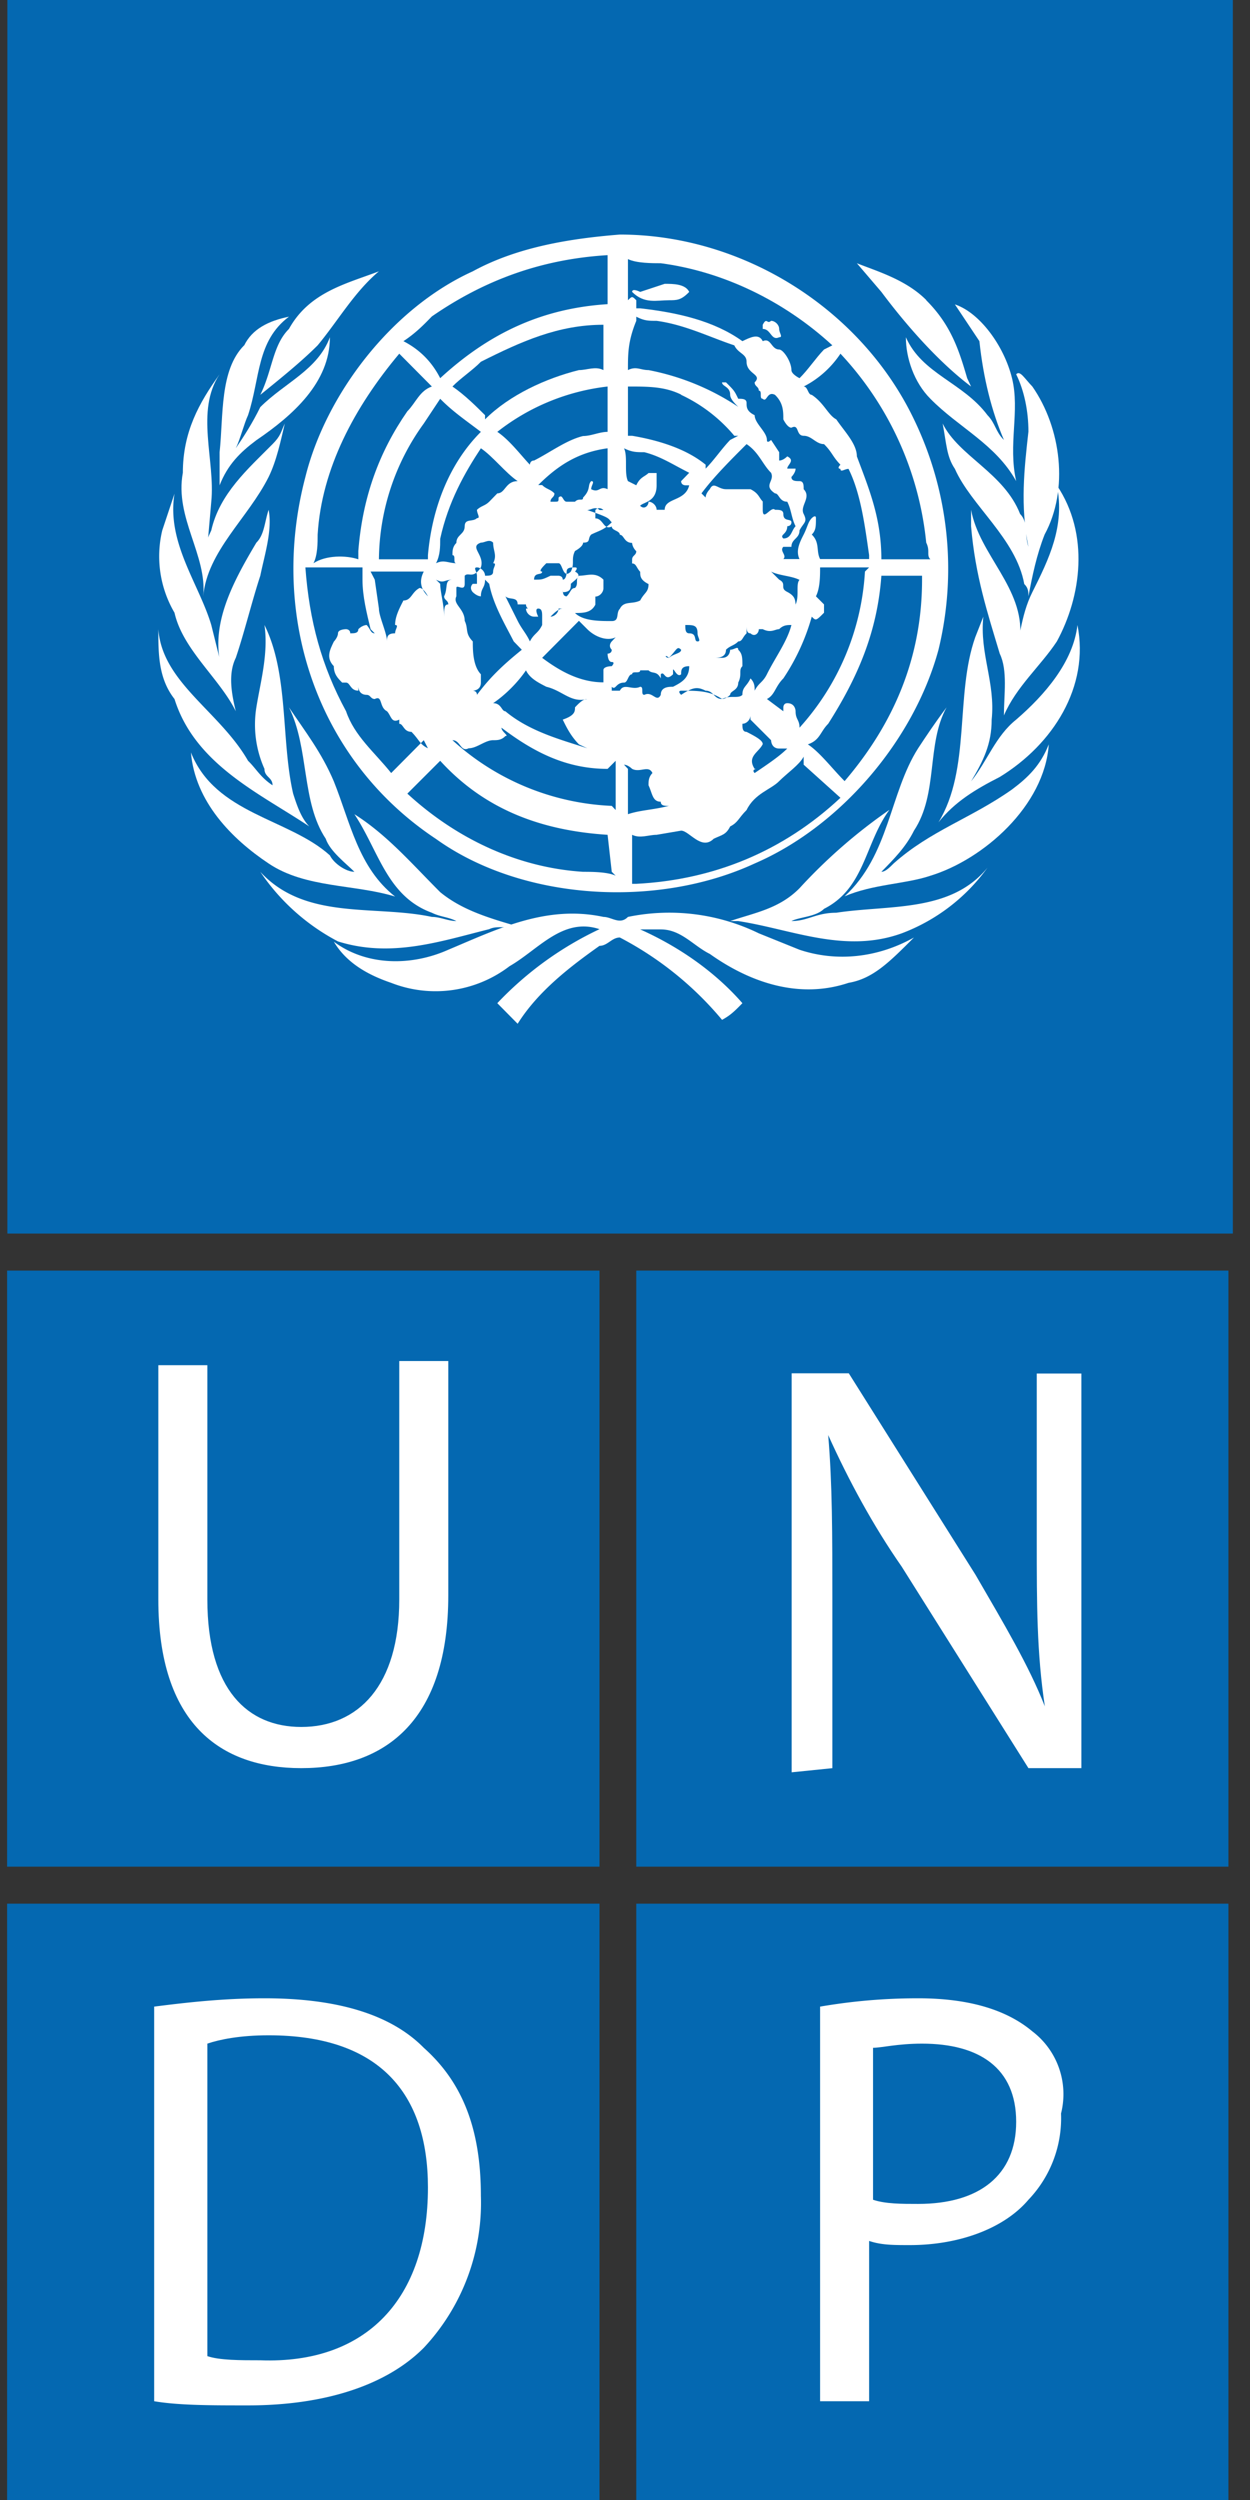
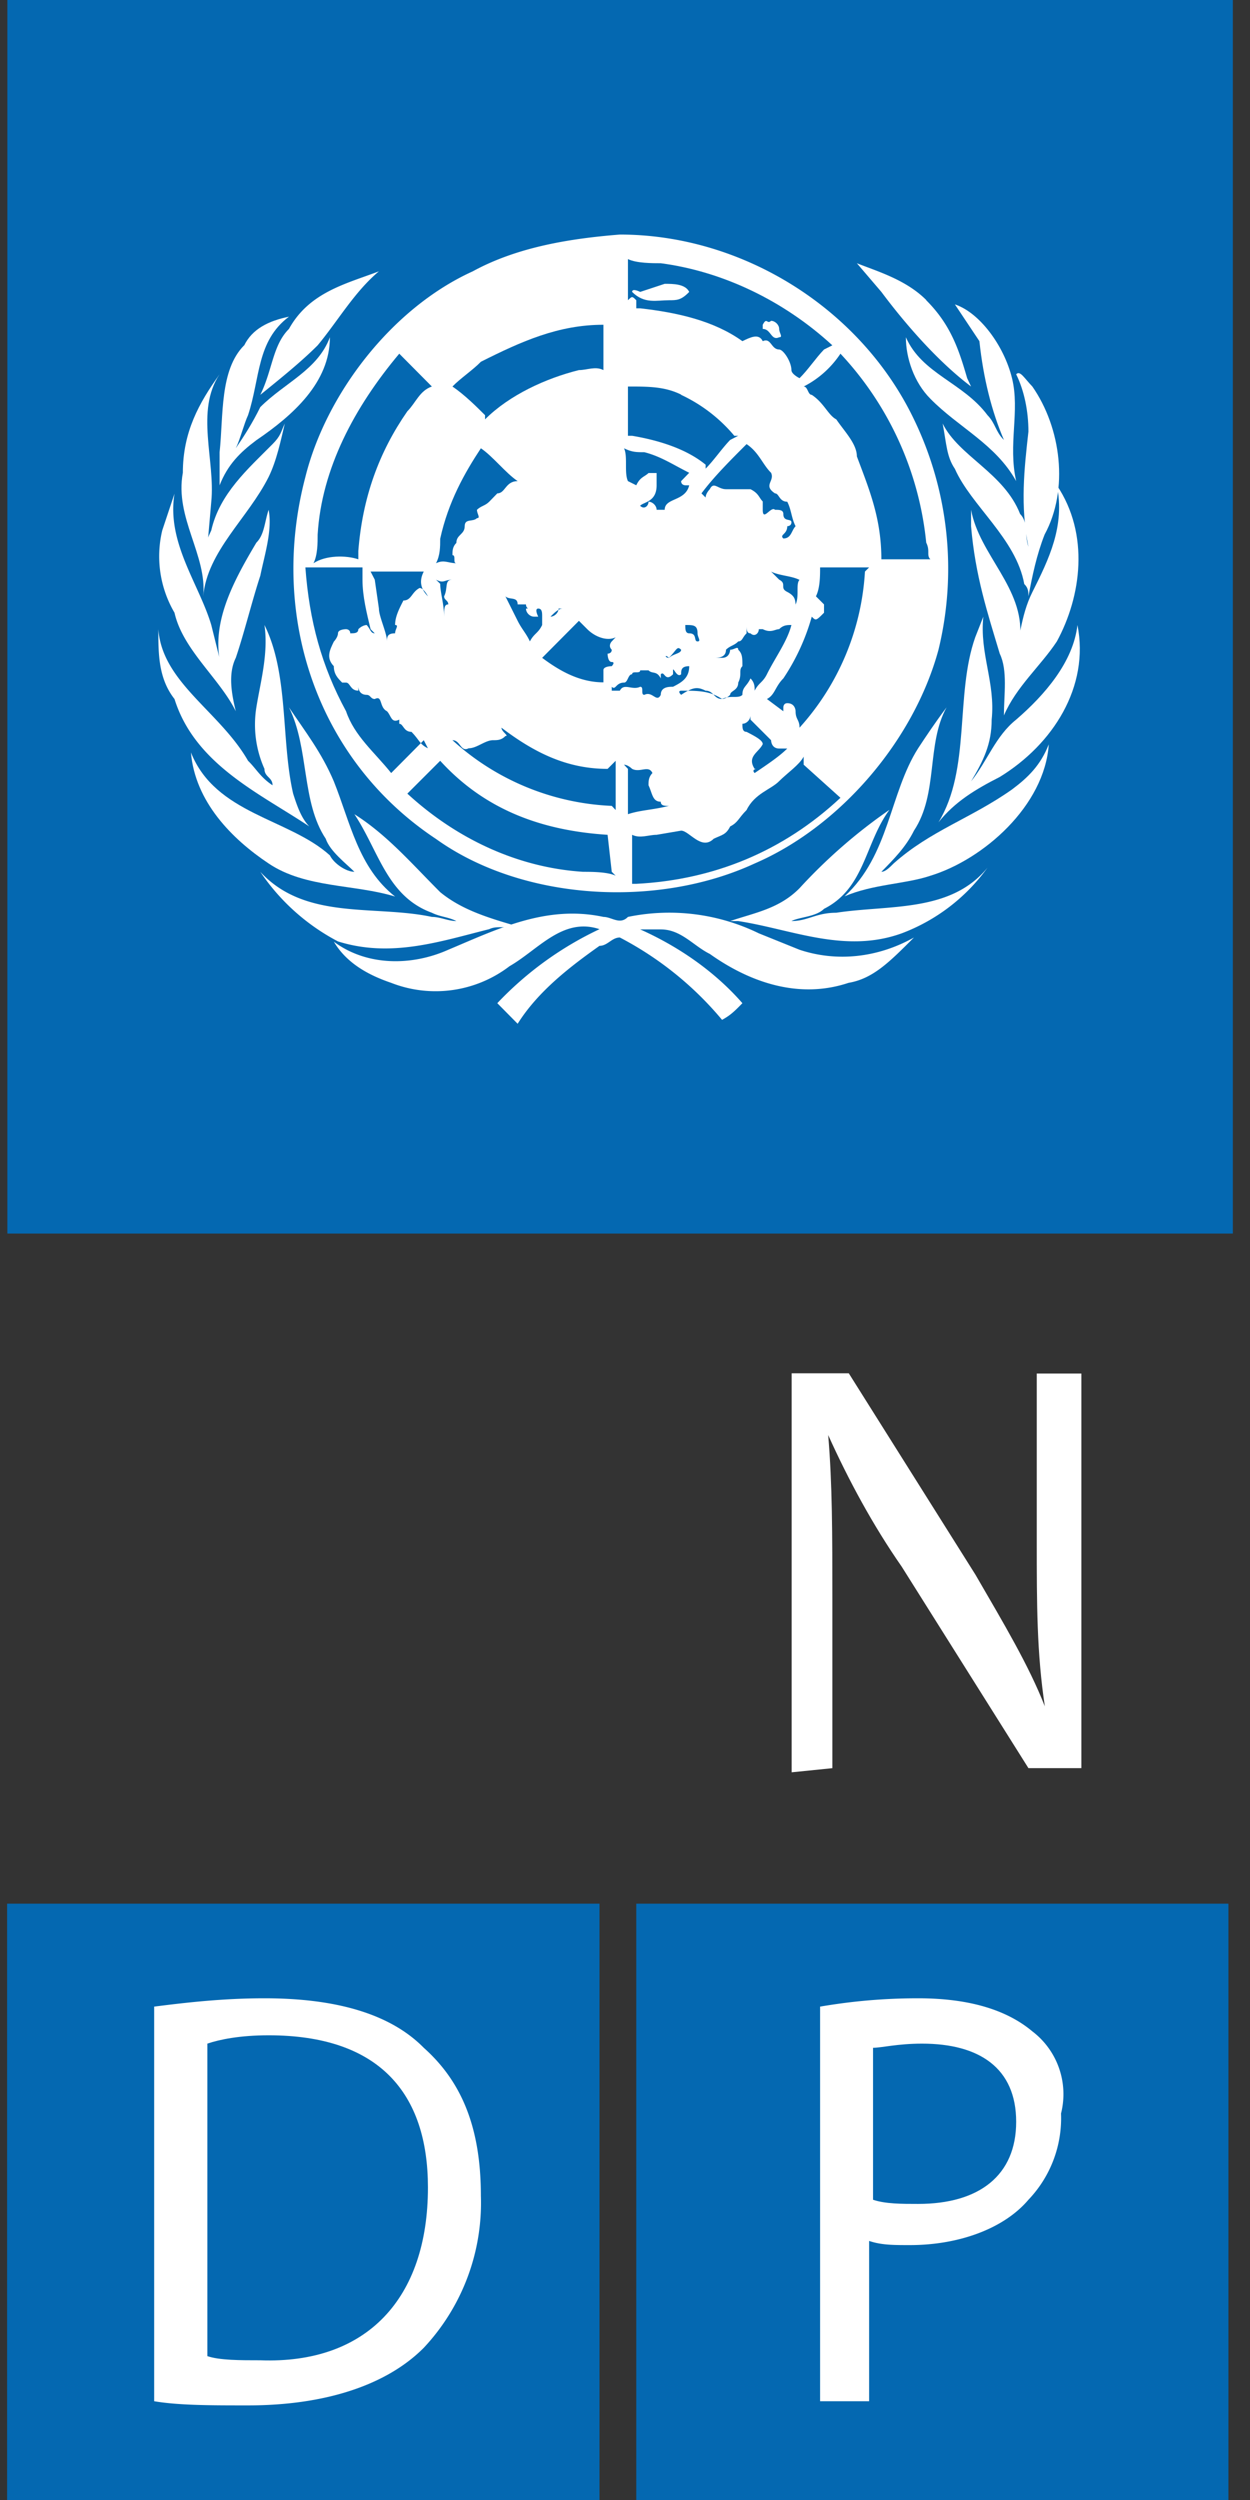
<svg xmlns="http://www.w3.org/2000/svg" fill="none" viewBox="0 0 51 102">
  <rect x="0" y="0" width="51" height="102" fill="#333333" stroke="none" />
  <g clip-path="url(#clip0)">
-     <path fill="#0468B1" d="M.29 51.84h24.17v24.32H.29V51.84z" />
-     <path fill="#fff" d="M6.46 55.7v9.56c0 5.03 2.5 6.88 5.83 6.88 3.5 0 6-2.01 6-7.05v-9.56h-2v9.73c0 3.52-1.67 5.2-4 5.2-2.17 0-3.83-1.5-3.83-5.2V55.7h-2z" />
-     <path fill="#0468B1" d="M25.96 51.84h24.16v24.32H25.96V51.84z" />
    <path fill="#fff" d="M33.96 72.14v-6.88c0-2.68 0-4.7-.17-6.71.83 1.84 1.83 3.69 3 5.37l5.17 8.22h2.16v-16.1H42.3v6.87c0 2.52 0 4.53.33 6.71-.66-1.68-1.66-3.35-2.83-5.37l-5.17-8.22H32.3v16.28l1.67-.17z" />
    <path fill="#0468B1" d="M25.96 77.67h24.16V102H25.96V77.67z" />
    <path fill="#fff" d="M42.12 82.88c-1-.84-2.5-1.35-4.66-1.35-1.67 0-3 .17-4 .34v16.1h2v-6.54c.5.17 1 .17 1.66.17 2 0 3.84-.67 4.84-1.85a4.82 4.82 0 001.33-3.52 3.22 3.22 0 00-1.17-3.35z" />
    <path fill="#0468B1" d="M37.46 89.92c-.67 0-1.34 0-1.84-.17v-6.2c.34 0 1-.17 2-.17 2.34 0 3.84 1 3.84 3.19 0 2.18-1.5 3.35-4 3.35zM.29 77.67h24.17V102H.29V77.67z" />
    <path fill="#fff" d="M17.29 83.55c-1.33-1.35-3.5-2.02-6.5-2.02-1.67 0-3.17.17-4.5.34v16.1c1 .17 2.33.17 3.83.17 3.17 0 5.67-.84 7.17-2.35a8.65 8.65 0 002.33-6.2c0-2.86-.83-4.7-2.33-6.04z" />
    <path fill="#0468B1" d="M10.62 96.3c-.83 0-1.66 0-2.16-.17V83.38c.5-.17 1.33-.34 2.5-.34 4.5 0 6.5 2.35 6.5 6.21 0 4.53-2.5 7.21-6.84 7.05zM.3 0h50v50.33h-50V0z" />
    <path fill="#fff" d="M43.12 26.17c-.66 1-1.66 1.85-2.16 3.02 0-.84.16-1.84-.17-2.52-.5-1.67-1-3.18-1.17-5.2v-.67c.34 1.85 2.17 3.19 2 5.2 0 .5-.16 1.01-.33 1.35v-.17c.33-1 .33-2.02.83-3.02.67-1.34 1.34-2.69 1-4.36 1.34 2 1 4.53 0 6.37z" />
    <path fill="#fff" d="M42.12 15.77c1.17 1.68 1.5 4.2.5 6.04-.33.84-.5 1.68-.66 2.52 0-.17 0-.34-.17-.5-.33-1.85-2.17-3.2-2.83-4.7-.34-.5-.34-1.01-.5-1.85.66 1.34 2.5 2.01 3.16 3.69.34.34.17.84.34 1.34-.34-1.68-.17-3.19 0-4.7 0-.83-.17-1.67-.5-2.34.16-.17.33.16.66.5z" />
    <path fill="#fff" d="M41.29 15.43c.33 1.35-.17 2.69.17 4.2-.84-1.51-2.34-2.18-3.5-3.36-.67-.67-1-1.67-1-2.51.66 1.5 2.33 1.84 3.33 3.18.33.34.33.68.67 1.01-.5-1.17-.84-2.52-1-4.03l-1-1.5c1 .33 2 1.67 2.33 3.01z" />
    <path fill="#fff" d="M37.79 12.25c1 1 1.33 2.01 1.67 3.18l.16.34c-1.33-1-2.66-2.52-3.66-3.86l-1-1.17c.83.33 2 .67 2.83 1.5zm-18.5-1.18c1.83-1 4-1.34 6-1.5 5 0 9.83 3.01 12 7.54a14 14 0 011 9.4c-1 3.69-4 7.21-7.5 8.72-4 1.85-9.5 1.51-13-1-4.83-3.2-6.83-9.07-5.33-14.77.83-3.35 3.5-6.88 6.83-8.39zm-3.83 0c-1 .84-1.67 2.02-2.5 3.02-.67.67-1.5 1.34-2.34 2.02.5-1.01.5-2.02 1.17-2.69.83-1.5 2.33-1.84 3.67-2.35z" />
    <path fill="#fff" d="M9.96 14.1c.33-.68 1-1.01 1.83-1.18-1.33 1-1.17 2.51-1.67 4.02-.16.34-.33 1.01-.5 1.35.34-.5.67-1.01 1-1.68 1-1 2.34-1.51 2.84-2.85 0 1.84-1.5 3.18-3 4.2-.67.5-1.17 1-1.5 1.84v-1.35c.16-1.5 0-3.35 1-4.36z" />
    <path fill="#fff" d="M7.46 19.3c0-1.68.66-2.86 1.5-4.03-1 1.5-.17 3.52-.34 5.2l-.16 1.84c0-.33 0-.33.16-.67.34-1.5 1.5-2.51 2.5-3.52.34-.34.34-.5.5-.84-.16.67-.33 1.51-.66 2.18-.84 1.68-2.5 3.02-2.67 4.87.17-1.68-1.17-3.2-.83-5.04z" />
    <path fill="#fff" d="M6.62 21.64l.5-1.5c-.33 2 1 3.68 1.5 5.36l.5 2.01c-.66-1.84.34-3.69 1.34-5.37.33-.33.33-.83.5-1.34.16.84-.17 1.85-.34 2.69-.33 1-.66 2.35-1 3.35-.33.67-.16 1.51 0 2.18-.66-1.34-2.16-2.51-2.5-4.02a4.55 4.55 0 01-.5-3.36z" />
    <path fill="#fff" d="M6.46 25.67c.16 2.18 2.5 3.35 3.66 5.37.34.33.5.67 1 1 0-.33-.33-.33-.33-.67a4.42 4.42 0 01-.33-2.51c.16-1.01.5-2.19.33-3.36 1 2.01.67 4.7 1.17 6.88.16.5.33 1 .66 1.34-2-1.34-4.66-2.52-5.5-5.2-.66-.84-.66-1.85-.66-2.85z" />
    <path fill="#fff" d="M7.79 30.7c1 2.52 4 2.69 5.67 4.2.16.33.66.67 1 .67-.34-.34-1-.84-1.17-1.35-1-1.5-.67-3.69-1.5-5.36.67 1 1.33 1.84 1.83 3.02.67 1.67 1 3.52 2.5 4.7-1.66-.51-3.66-.34-5.16-1.35-1.5-1-3-2.52-3.17-4.53z" />
-     <path fill="#fff" d="M10.62 35.57c1.84 2 4.67 1.34 7 1.84.34 0 .67.17 1 .17-.33-.17-.66-.17-1-.34-1.83-.67-2.16-2.51-3.16-4.02 1.33.84 2.33 2.01 3.5 3.18.83.68 1.83 1.01 3 1.35-.34.16-.67 0-1 .16-2 .5-4 1.18-6.17.5a8.68 8.68 0 01-3.17-2.84z" />
+     <path fill="#fff" d="M10.62 35.57c1.84 2 4.67 1.34 7 1.84.34 0 .67.17 1 .17-.33-.17-.66-.17-1-.34-1.83-.67-2.16-2.51-3.16-4.02 1.33.84 2.33 2.01 3.5 3.18.83.68 1.83 1.01 3 1.35-.34.16-.67 0-1 .16-2 .5-4 1.18-6.17.5a8.68 8.68 0 01-3.17-2.84" />
    <path fill="#fff" d="M34.62 40.1c-2 .67-4 0-5.66-1.18-.67-.33-1.17-1-2-1h-.84c1.5.67 3 1.67 4.17 3.01-.33.34-.5.5-.83.68a13.65 13.65 0 00-4.17-3.36c-.33 0-.5.34-.83.34-1.17.83-2.5 1.84-3.34 3.18l-.83-.84a13.87 13.87 0 014.17-3.02c-1.5-.5-2.5.84-3.67 1.51a4.97 4.97 0 01-4.83.68c-1-.34-1.84-.84-2.34-1.68 1.34 1 3.17 1 4.67.33 2-.84 4-1.84 6.33-1.34.34 0 .67.34 1 0a8.34 8.34 0 015.34.67l1.66.67c1.5.5 3.17.34 4.67-.5-1 1-1.67 1.68-2.67 1.85z" />
    <path fill="#fff" d="M36.79 38.08c-2.33.84-4.5-.17-6.67-.5h-.33c1-.34 2-.5 2.83-1.34a21.76 21.76 0 013.67-3.2c-1 1.35-1 3.2-2.67 4.04-.33.33-1 .33-1.33.5.67 0 1-.34 1.83-.34 2.17-.33 4.67 0 6.17-1.84a7.62 7.62 0 01-3.5 2.68z" />
    <path fill="#fff" d="M37.96 35.73c-1 .34-2.34.34-3.5.84 1.83-1.68 1.83-4.2 3-6.04.33-.5.66-1 1.16-1.67-.83 1.5-.33 3.52-1.33 5.03-.33.67-.83 1.17-1.33 1.68.16 0 .33-.17.5-.34 1.5-1.34 3.16-1.84 4.83-3.02.67-.5 1.17-1 1.5-1.84-.17 2.51-2.67 4.7-4.83 5.36z" />
    <path fill="#fff" d="M40.79 31.7c-1 .51-1.83 1.01-2.5 1.85 1.33-2.18.67-5.2 1.5-7.55l.33-.84c-.16 1.51.5 2.69.34 4.2 0 1-.34 1.68-.84 2.52.67-.84 1-1.85 1.84-2.52 1.16-1 2.33-2.35 2.5-3.86.5 2.52-1 4.87-3.17 6.2z" />
    <path fill="#0468B1" d="M30.79 31.54c.5-.34 1-.67 1.33-1h-.33c-.33 0-.33-.34-.33-.34l-.84-.84v-.17c0 .17-.16.34-.33.34 0 .16 0 .33.17.33.33.17.66.34.66.5-.16.34-.66.5-.33 1.01.17 0-.17 0 0 .17zm-4.67-10.9c.17.16.34 0 .34-.17.16 0 .33.16.33.33h.33c0-.5.84-.33 1-1h-.16s-.17 0-.17-.17l.33-.34c-.66-.33-1.16-.67-1.83-.84-.33 0-.5 0-.83-.16.16.33 0 1 .16 1.34l.34.17c.16-.34.33-.34.5-.5h.33v.5c0 .67-.5.67-.67.83zm7 4.52a8.8 8.8 0 01-1.16 2.52c-.34.34-.34.67-.67.84l.67.5v-.16s0-.17.16-.17c.34 0 .34.33.34.33 0 .34.16.34.16.67a10.38 10.38 0 002.67-6.37l.17-.17h-2c0 .34 0 .84-.17 1.18l.33.33V25c-.33.33-.33.33-.5.16zm-1.66-5.87c-.34-.33-.5-.84-1-1.17-.67.67-1.34 1.34-1.84 2.01l.17.17c0-.17.17-.34.17-.34.16-.33.33 0 .66 0h1c.34.17.34.34.5.5v.34c0 .5.34-.17.5 0 .17 0 .34 0 .34.17 0 .34.33.17.33.34 0 .16-.17.16-.17.16 0 .34-.33.34-.16.5.33 0 .33-.33.5-.5-.17-.33-.17-.67-.34-1-.33 0-.33-.34-.5-.34-.5-.33 0-.5-.16-.84zm-5.84 13.93c.5-.17 1-.17 1.67-.34-.17 0-.33 0-.33-.17-.34 0-.34-.33-.5-.67 0-.17 0-.33.16-.5-.16-.34-.5 0-.83-.17 0 0-.17-.17-.33-.17l.16.17v1.85zm.5-5.2c.17 0 0 .33.17.33.33-.17.5.34.67 0 0-.33.33-.33.5-.33.33-.17.66-.34.66-.84-.33 0-.33.17-.33.33-.17.17-.33-.33-.33-.16v.16c-.34.34-.34-.16-.5 0v.17c-.17-.33-.34-.17-.5-.33h-.34c0 .16-.33 0-.33.16-.17 0-.17.34-.33.34-.34 0-.34.33-.5.17v.16h.33c.17-.33.5 0 .83-.16zm1.84-2.52c0 .17 0 .34.16.34.34 0 .17.33.34.33.16 0 0-.17 0-.33 0-.34-.17-.34-.5-.34.16 0 .16 0 0 0 .16-.17.16-.17 0 0zm-.17-9.4c-.67-.33-1.33-.33-2.17-.33v2.01h.17c1 .17 2.17.5 3 1.18v.16c.33-.33.67-.83 1-1.17l.33-.17h-.16a6.32 6.32 0 00-2.17-1.67zm-12.5 7.55l.17 1.18c0 .33.33 1 .33 1.34 0-.17 0-.33.33-.33 0-.17.17-.34 0-.34 0-.34.17-.67.34-1 .33 0 .33-.34.66-.51.17 0 .34.34.34.34-.34-.34-.34-.68-.17-1.01h-2.17l.17.33zm12 3.2c.17-.18.5-.18.5-.34-.17-.17-.17 0-.5.33-.17-.17-.17 0 0 0zm4.17-3.53l.33.33c.33.17 0 .34.33.5.34.18.34.34.34.68v-.17c.16-.33 0-.84.16-1-.33-.17-.83-.17-1.16-.34zm-2.67 4.86c.33 0 .33.34.67.34.33-.17.66 0 .83-.17 0-.33.17-.33.33-.67.17.17.17.34.17.5.17-.33.33-.33.5-.67.33-.67.83-1.34 1-2.01-.17 0-.33 0-.5.17-.17 0-.33.17-.67 0h-.16c0 .17-.17.33-.34.17-.16 0-.16-.17-.16-.34v.34c-.17.16-.17.33-.34.33-.16.17-.33.17-.5.34 0 .33-.33.33-.5.33h.34c.33 0 .33-.33.33-.33.17 0 .33-.17.33 0 .17.16.17.33.17.67-.17.17 0 .33-.17.67 0 .33-.33.33-.33.5-.17.17-.33.17-.33.17-.5-.34-1-.34-1.67-.34 0 0-.17 0 0 .17.5-.33.67-.33 1-.17zm-4 5.88c-2.67-.17-5-1.01-6.83-3.02l-1.34 1.34c2 1.84 4.5 3.02 7.17 3.19.33 0 1 0 1.33.16l-.16-.16-.17-1.51zm-2.67-7.22c.67.5 1.5 1 2.5 1v-.5c0-.16.34-.16.34-.16s.16-.17 0-.17c-.17 0-.17-.34-.17-.34s.17 0 .17-.16c-.17-.17 0-.34 0-.34l.16-.17c-.33.17-.83 0-1.16-.33l-.34-.34-1.5 1.51zm-.66-2.18c-.17 0-.17 0 0 0h-.34c0-.33-.33-.17-.5-.33l.5 1c.17.34.34.5.5.84.17-.33.34-.33.5-.67v-.34c0-.16 0-.33-.16-.33-.17 0 0 .33 0 .33h-.17c-.17 0-.33-.16-.33-.33.16 0 0 0 0-.17zm1.33.17c0 .17-.17.33-.33.33.16-.16.33-.33.5-.33h-.17zm2 6.54c-1.67 0-3-.67-4.33-1.68 0 .17.33.34.16.34-.16.17-.33.17-.5.17-.33 0-.66.33-1 .33-.33.17-.33-.33-.66-.33a10.3 10.3 0 006.5 2.68l.16.17v-2.01l-.33.33z" />
    <path fill="#0468B1" d="M17.46 30.53c-.34-.16-.34-.33-.67-.67-.33 0-.33-.33-.5-.33v-.34.17c-.33.17-.33-.17-.5-.34-.33-.16-.17-.67-.5-.5-.17 0-.17-.17-.33-.17-.34 0-.34-.33-.34-.33v.16c-.33 0-.33-.33-.5-.33h-.16c-.17-.17-.34-.34-.34-.67-.33-.34-.16-.67 0-1 0 0 .17-.18.17-.34 0-.17.33-.17.33-.17s.17 0 .17.17c.17 0 .33 0 .33-.17.17-.17.34-.17.34-.17.16.17.16.34.33.34l-.17-.17c-.16-.67-.33-1.34-.33-2.02v-.5h-2.33c.16 2.18.66 4.03 1.66 5.87.34 1.01 1.17 1.68 1.84 2.52l1.33-1.34.17.33zm2.16-15.77c-.33.34-.83.67-1.16 1.01.5.34 1 .84 1.33 1.17v.17c1-1 2.5-1.68 3.83-2.01.34 0 .67-.17 1 0v-1.85c-1.83 0-3.33.67-5 1.51zm-1.66 7.22c0 .33 0 .67-.17 1 .33-.16.5 0 .83 0-.16 0 0-.33-.16-.33 0-.17 0-.34.16-.5 0-.34.34-.34.34-.68 0-.33.33-.16.5-.33.16 0 0-.17 0-.34.16-.16.33-.16.5-.33l.33-.34c.33 0 .33-.5.83-.5-.5-.34-1-1-1.5-1.34-.66 1-1.33 2.18-1.66 3.69zm.33 2.68c0-.17-.17-.17-.17-.33.17-.34 0-.68.34-.68-.34 0-.34.17-.67 0l.17.17c0 .34.16.84.16 1.34 0-.33 0-.5.17-.5z" />
-     <path fill="#0468B1" d="M17.96 16.27l-.67 1.01a9.57 9.57 0 00-1.83 5.54h2v-.17c.16-1.85.83-3.7 2.16-5.03-.66-.5-1.16-.84-1.66-1.35zm5.5 12.59c.16-.17.33-.34.5-.34-.67.17-1-.34-1.67-.5-.33-.17-.67-.34-.83-.67-.34.5-.84 1-1.34 1.34.34 0 .34.33.5.33 1 .84 2.34 1.18 3.34 1.51l-.34-.16c-.33-.34-.5-.68-.66-1.01.5-.17.5-.34.5-.5zm-4.5-5.37v.33c0 .34-.34 0-.34.17v.34c-.16.33.34.5.34 1 .16.34 0 .5.33.84 0 .34 0 1 .33 1.34v.34c0 .33-.33.33-.33.33s.17 0 .17.17c.5-.67 1-1.17 1.83-1.84l-.33-.34c-.34-.67-.84-1.5-1-2.35l-.17-.17c0 .34-.17.34-.17.68-.16 0-.33-.17-.33-.17s-.17-.17 0-.34h.17v-.33c0-.17-.17-.34 0-.34.16 0 .33.17.33.34.17 0 .33 0 .33-.17s.17-.34 0-.34c.17-.33 0-.5 0-.84-.16-.16-.33 0-.5 0-.5.17.17.5 0 1.01-.33.5-.5.17-.66.34zm17 0c-.17 2.35-1 4.2-2.17 6.04-.33.33-.33.67-.83.84.5.33 1 1 1.5 1.5 2-2.34 3.16-5.03 3.16-8.22v-.16h-1.66zm-18-8.06c2-1.84 4.16-2.85 6.83-3.02v-2c-2.67.16-5 1-7.17 2.5-.33.34-.66.68-1.16 1.01.66.34 1.16.84 1.5 1.51zm6.83.34a8.9 8.9 0 00-4.5 1.85c.5.33 1 1 1.33 1.34 0 0 0-.17.17-.17.67-.34 1.33-.84 2-1 .33 0 .67-.17 1-.17v-1.85zm0 2.52c-1.17.16-2 .67-2.83 1.5h.16c.17.17.34.17.5.34 0 .17-.16.17-.16.34h.16c.17 0 .17 0 .17-.17.17-.17.17.17.33.17h.34c.16-.17.33 0 .33-.17.33-.34.17-.5.33-.67.17 0 0 .17 0 .33.34.17.34-.16.67 0V18.3zm.17 3.02c-.34.33-.5.33-.84.5-.16.17 0 .33-.33.33 0 .17-.33.34-.33.34-.17.34 0 .5-.17.84-.33.33-.33-.34-.5-.34h-.5c-.17.17-.33.34-.17.34 0 .17-.33 0-.33.33.33 0 .33 0 .67-.16h.33s.17 0 .17.16c.16 0 .16-.33.16-.33 0-.17.17-.17.34-.17.16 0 0 .17 0 .17.33.17 0 .33-.17.5 0 .17 0 .34-.33.34v-.17c0 .17 0 .34.16.34.17-.17.17-.34.34-.34.16-.17 0-.34.16-.5.34 0 .67-.17 1 .16V24c0 .17-.16.34-.33.34v.33c-.17.34-.5.34-.83.34.33.33 1 .33 1.5.33.33 0 .16-.33.33-.5.17-.34.5-.17.83-.34.17-.33.34-.33.34-.67-.34-.17-.34-.33-.34-.5-.16-.17-.16-.34-.33-.34v-.16c0-.17.17-.17.17-.34-.17-.17-.17-.34-.17-.34-.33 0-.33-.33-.5-.33 0-.17-.33-.17-.33-.34-.34.17-.34-.33-.67-.33v-.34c.17-.17.33 0 .33 0h-.16c-.17-.17-.34 0-.5 0 1 .34.83.34 1 .5z" />
    <path fill="#0468B1" d="M14.62 22.82v-.34c.17-2.18.84-4.03 2-5.7.34-.34.5-.84 1-1.01l-1.33-1.34c-1.83 2.18-3.17 4.7-3.33 7.38 0 .34 0 .84-.17 1.17.5-.33 1.33-.33 1.83-.16zm18.17 8.05c-.17.33-.67.67-1 1-.33.34-1 .5-1.33 1.18-.34.34-.34.5-.67.67-.17.34-.33.34-.67.5-.5.5-1-.33-1.33-.33l-1 .17c-.33 0-.67.16-1 0v2h.17c3.16-.16 6-1.33 8.33-3.51l-1.5-1.35v-.33zm-7.17-18.62c.17-.17.17-.17.34 0v.33h.16c1.5.17 3 .5 4.17 1.34.33-.16.67-.33.83 0 .34-.16.34.34.67.34.17 0 .5.5.5.84 0 .17.33.33.33.33.34-.33.67-.83 1-1.17l.34-.17c-2-1.84-4.5-3.02-7-3.35-.34 0-1 0-1.34-.17v1.68z" />
-     <path fill="#0468B1" d="M25.62 15.1c.34-.17.5 0 .84 0a10 10 0 013.66 1.5c-.16-.16-.33-.33-.33-.5 0-.33-.33-.33-.33-.5h.16c.34.34.34.34.5.67.17 0 .34 0 .34.17s0 .34.33.5c0 .34.5.68.5 1.01 0 .17.17 0 .17 0l.33.5v.34c.17 0 .33-.17.33-.17.34.17 0 .34 0 .5h.34c0 .17-.17.34-.17.34 0 .17.17.17.33.17.17 0 .17.17.17.33.33.34-.17.68 0 1.01.17.34 0 .34-.17.67 0 .34-.33.34-.33.67h-.33c-.17.17.16.34 0 .5h.66c-.16-.33 0-.67.17-1 .17-.34.17-.5.33-.67 0 0 .17-.17.17 0 0 .33 0 .5-.17.67.34.33.17.67.34 1h2v-.16c-.17-1.18-.34-2.52-.84-3.52-.16 0-.33.16-.33 0 0 0-.17 0 0-.17-.33-.34-.33-.5-.67-.84-.33 0-.5-.34-.83-.34-.33 0-.17-.5-.5-.33-.17 0-.33-.34-.33-.34 0-.33 0-.67-.34-1-.33-.17-.33.33-.5.16-.16 0 0-.33-.16-.33 0-.17-.17-.17-.17-.34.33-.33-.33-.33-.33-.84 0-.33-.34-.33-.5-.67-1-.33-2-.84-3.17-1-.33 0-.5 0-.83-.17v.17c-.34.83-.34 1.34-.34 2z" />
    <path fill="#0468B1" d="M32.79 15.77c.17 0 .17.34.33.34.5.33.67.83 1 1 .34.5.84 1 .84 1.51.5 1.34 1 2.52 1 4.2h2c-.17-.17 0-.34-.17-.68a13.19 13.19 0 00-3.5-7.71c-.33.5-.83 1-1.5 1.34z" />
    <path fill="#fff" d="M25.79 11.91c0-.17.33 0 .33 0l1-.33c.34 0 .84 0 1 .33-.33.34-.5.34-.83.34-.5 0-1 .16-1.5-.34zm5.67 1.18c.16 0 .33.16.33.33s.17.34 0 .34c-.33.16-.33-.34-.67-.34v-.17c.17-.33.17 0 .34-.16z" />
  </g>
  <defs>
    <clipPath id="clip0">
      <path fill="#fff" d="M0 0h50v102H0z" transform="translate(.29)" />
    </clipPath>
  </defs>
</svg>